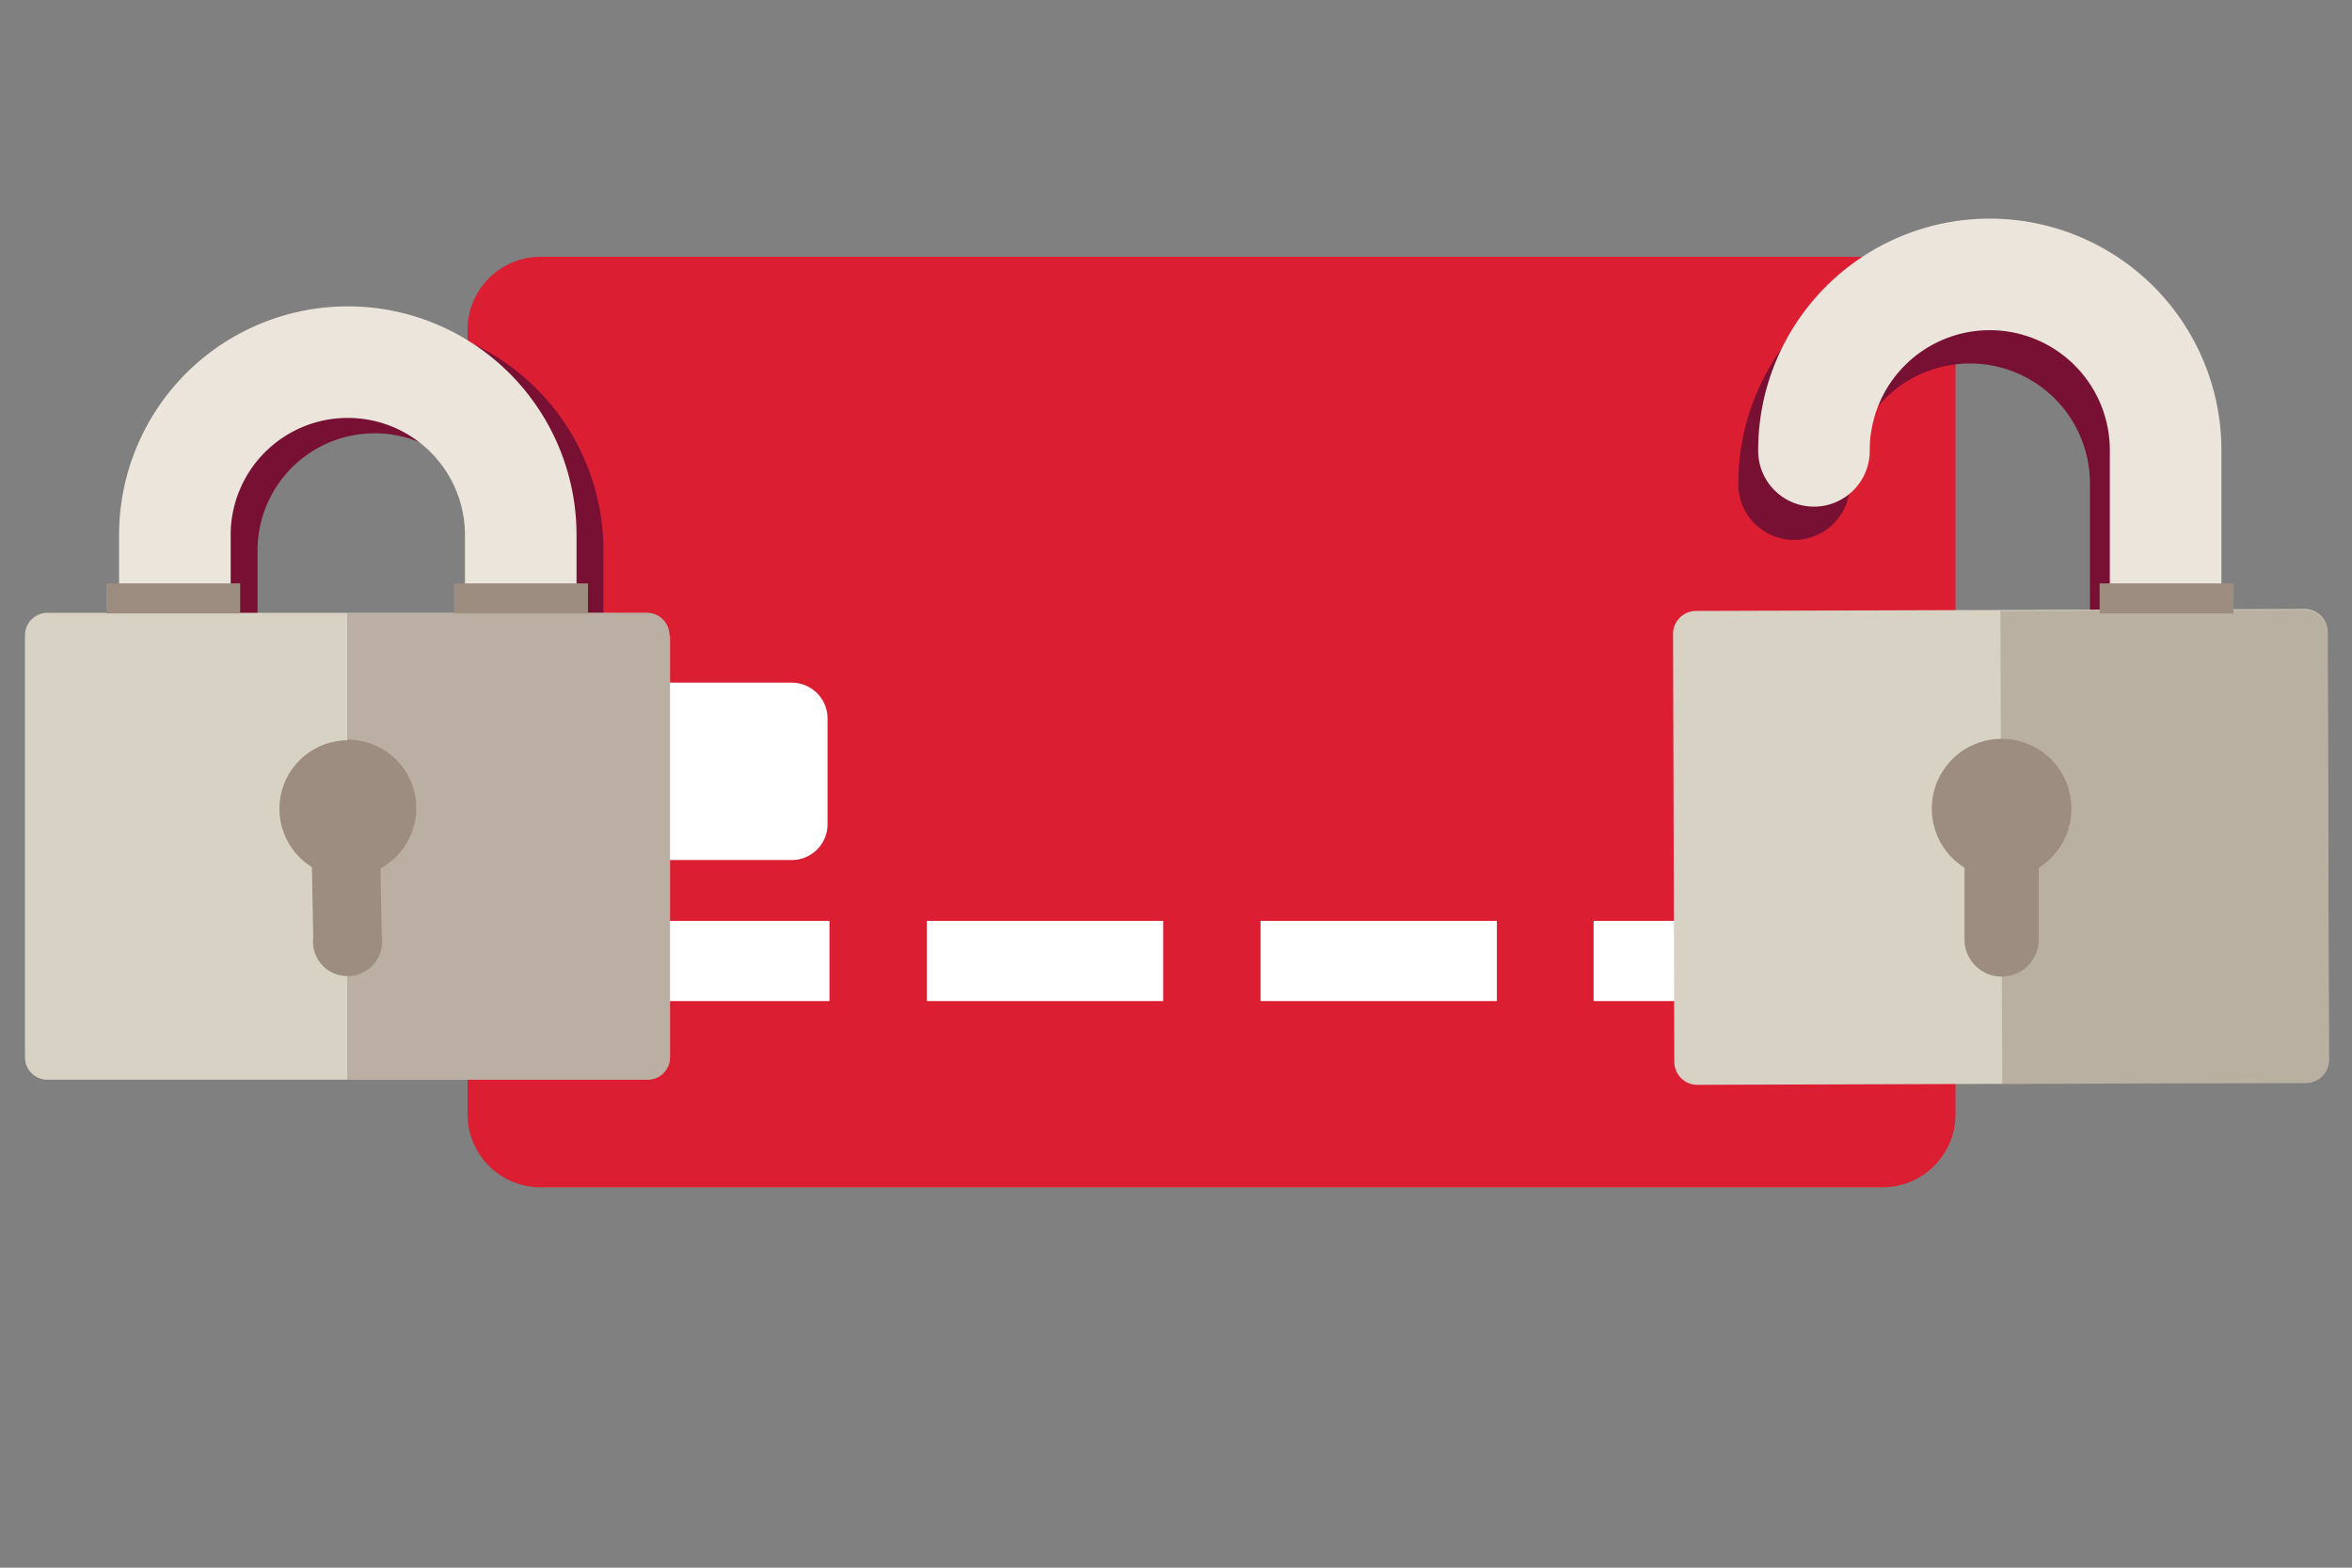
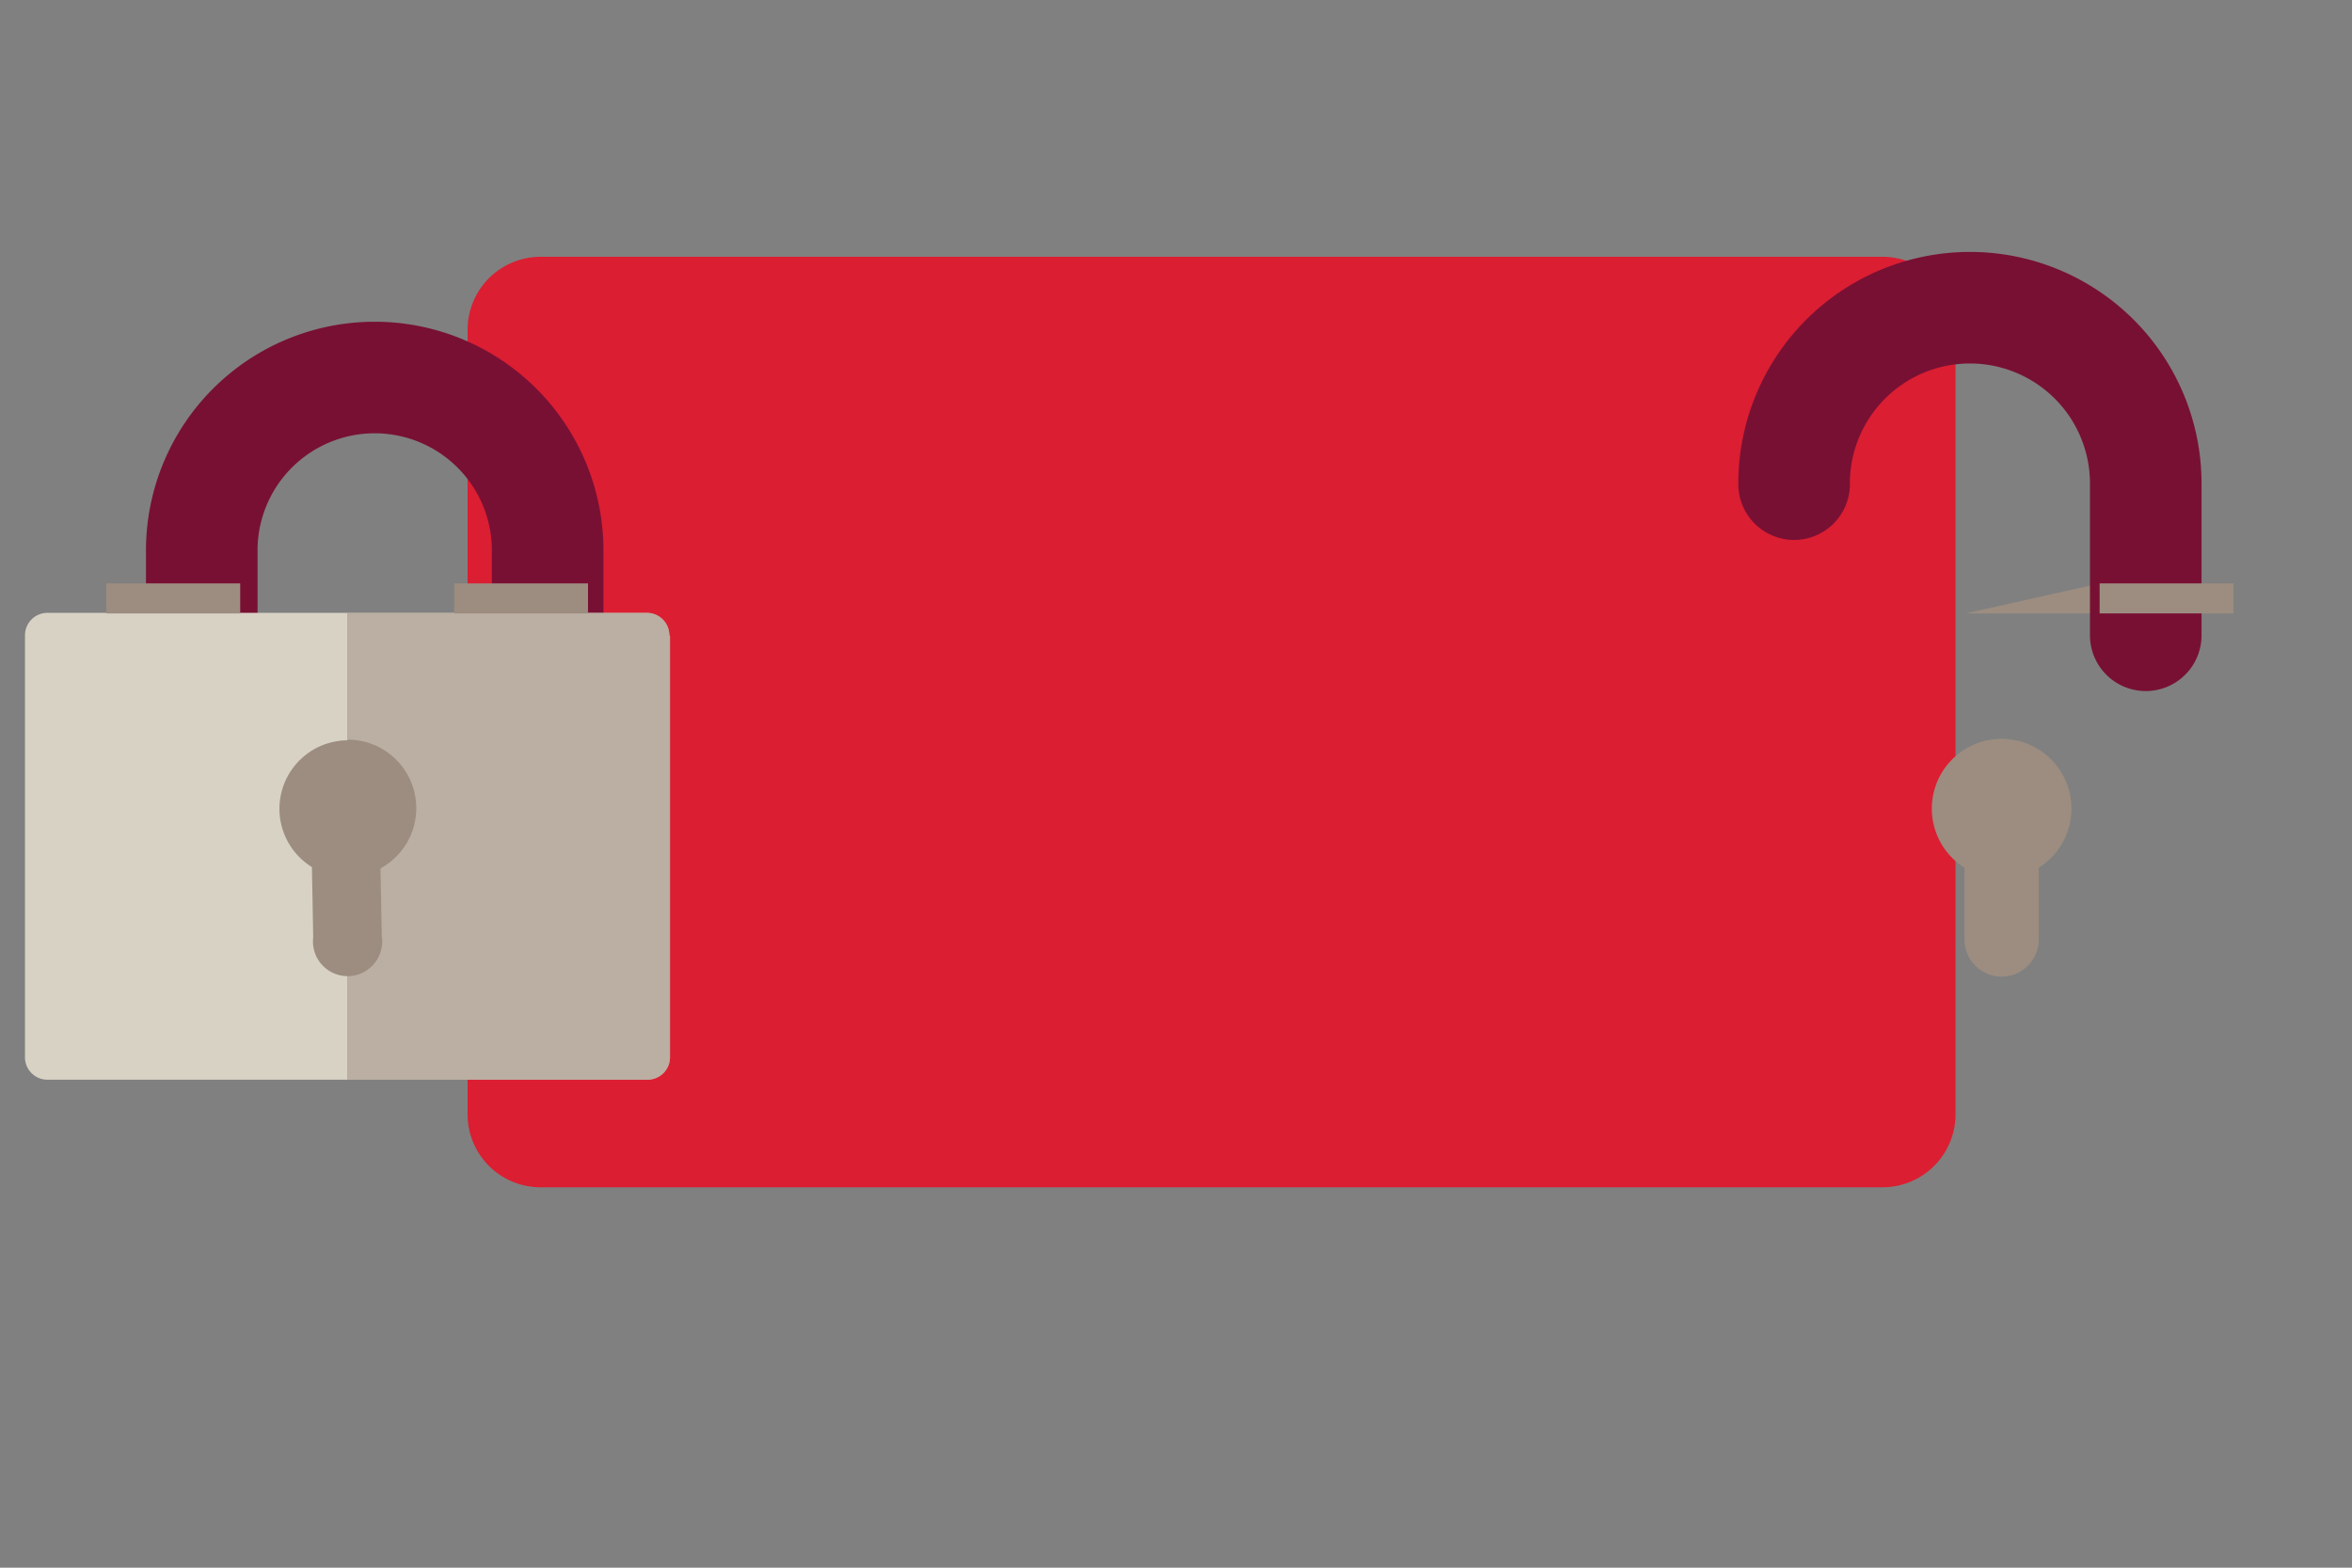
<svg xmlns="http://www.w3.org/2000/svg" width="367.2" height="244.8" viewBox="0 0 367.2 244.8">
  <rect x="0" y="0" width="367.2" height="244.8" fill="#808080" stroke="none" />
  <title>Artboard 1</title>
  <g style="isolation:isolate">
    <path d="M305.3 174a11.4 11.4 0 0 1-11.5 11.4H84.5A11.4 11.4 0 0 1 73 174.1V51.5a11.4 11.4 0 0 1 11.5-11.4h209.3a11.4 11.4 0 0 1 11.5 11.4z" fill="#db1e32" />
    <g fill="#fff">
-       <path d="M92.6 143.8h36.9v12.52H92.6zM144.7 143.8h36.9v12.52h-36.9zM196.8 143.8h36.9v12.52h-36.9zM248.8 143.8h36.9v12.52h-36.9zM129.2 128.7a5.6 5.6 0 0 1-5.7 5.6H97.9a5.6 5.6 0 0 1-5.7-5.6v-16.5a5.7 5.7 0 0 1 5.7-5.6h25.6a5.6 5.6 0 0 1 5.7 5.6z" />
-     </g>
-     <path fill="#9c8d80" d="M327.8 91.1h20.9v4.69h-20.9z" />
+       </g>
+     <path fill="#9c8d80" d="M327.8 91.1v4.69h-20.9z" />
    <path d="M280.1 75.6a27.4 27.4 0 1 1 54.9-.2v23.8" fill="none" stroke="#781034" stroke-linecap="round" stroke-miterlimit="10" stroke-width="17.42" />
-     <path d="M283.2 70.4a27.4 27.4 0 1 1 54.9-.2V94" fill="none" stroke="#ebe5dc" stroke-linecap="round" stroke-miterlimit="10" stroke-width="17.42" />
-     <path d="M363.4 98.6l.2 66.9a3.6 3.6 0 0 1-3.5 3.6l-95.1.3a3.6 3.6 0 0 1-3.6-3.5l-.2-66.9a3.6 3.6 0 0 1 3.5-3.6l95.1-.3a3.6 3.6 0 0 1 3.6 3.5" fill="#d8d2c4" />
-     <path d="M363.4 98.6l.2 66.9a3.6 3.6 0 0 1-3.5 3.6l-47.5.2-.3-73.9 47.5-.2a3.6 3.6 0 0 1 3.6 3.5" fill="#9c8d80" opacity=".49" />
    <path d="M318.3 146.6v-11.1a10.9 10.9 0 1 0-11.6 0v11.2a5.8 5.8 0 1 0 11.6 0z" fill="#9c8d80" style="mix-blend-mode:multiply" />
    <path fill="#9c8d80" d="M327.8 91.1h20.9v4.69h-20.9z" />
    <path d="M31.5 108.6V85.9a27 27 0 1 1 54 .1v23.4z" fill="none" stroke="#781034" stroke-linecap="round" stroke-miterlimit="10" stroke-width="17.42" />
    <g>
      <path fill="none" stroke="#781034" stroke-linecap="round" stroke-miterlimit="10" stroke-width="11.08" d="M54.3 127.7v18.7" />
-       <path d="M27.3 106.2V83.5a27 27 0 1 1 54 .1V107z" fill="none" stroke="#ebe5dc" stroke-linecap="round" stroke-miterlimit="10" stroke-width="17.42" />
      <path d="M104.6 99.3v65.8a3.5 3.5 0 0 1-3.5 3.5H7.4a3.5 3.5 0 0 1-3.5-3.6V99.2a3.5 3.5 0 0 1 3.5-3.5H101a3.5 3.5 0 0 1 3.5 3.5" fill="#d8d2c4" />
      <path d="M104.6 99.3v65.8a3.5 3.5 0 0 1-3.5 3.5H54.2V95.7H101a3.5 3.5 0 0 1 3.5 3.5" fill="#9c8d80" opacity=".5" />
      <path d="M54.3 115.6a10.7 10.7 0 0 0-5.6 19.8l.2 11a5.4 5.4 0 1 0 10.7-.2l-.2-10.6a10.7 10.7 0 0 0-5.2-20.1z" fill="#9c8d80" style="mix-blend-mode:multiply" />
      <path fill="#9c8d80" d="M16.6 91.1h20.9v4.69H16.6zM70.9 91.1h20.9v4.69H70.9z" />
    </g>
  </g>
</svg>